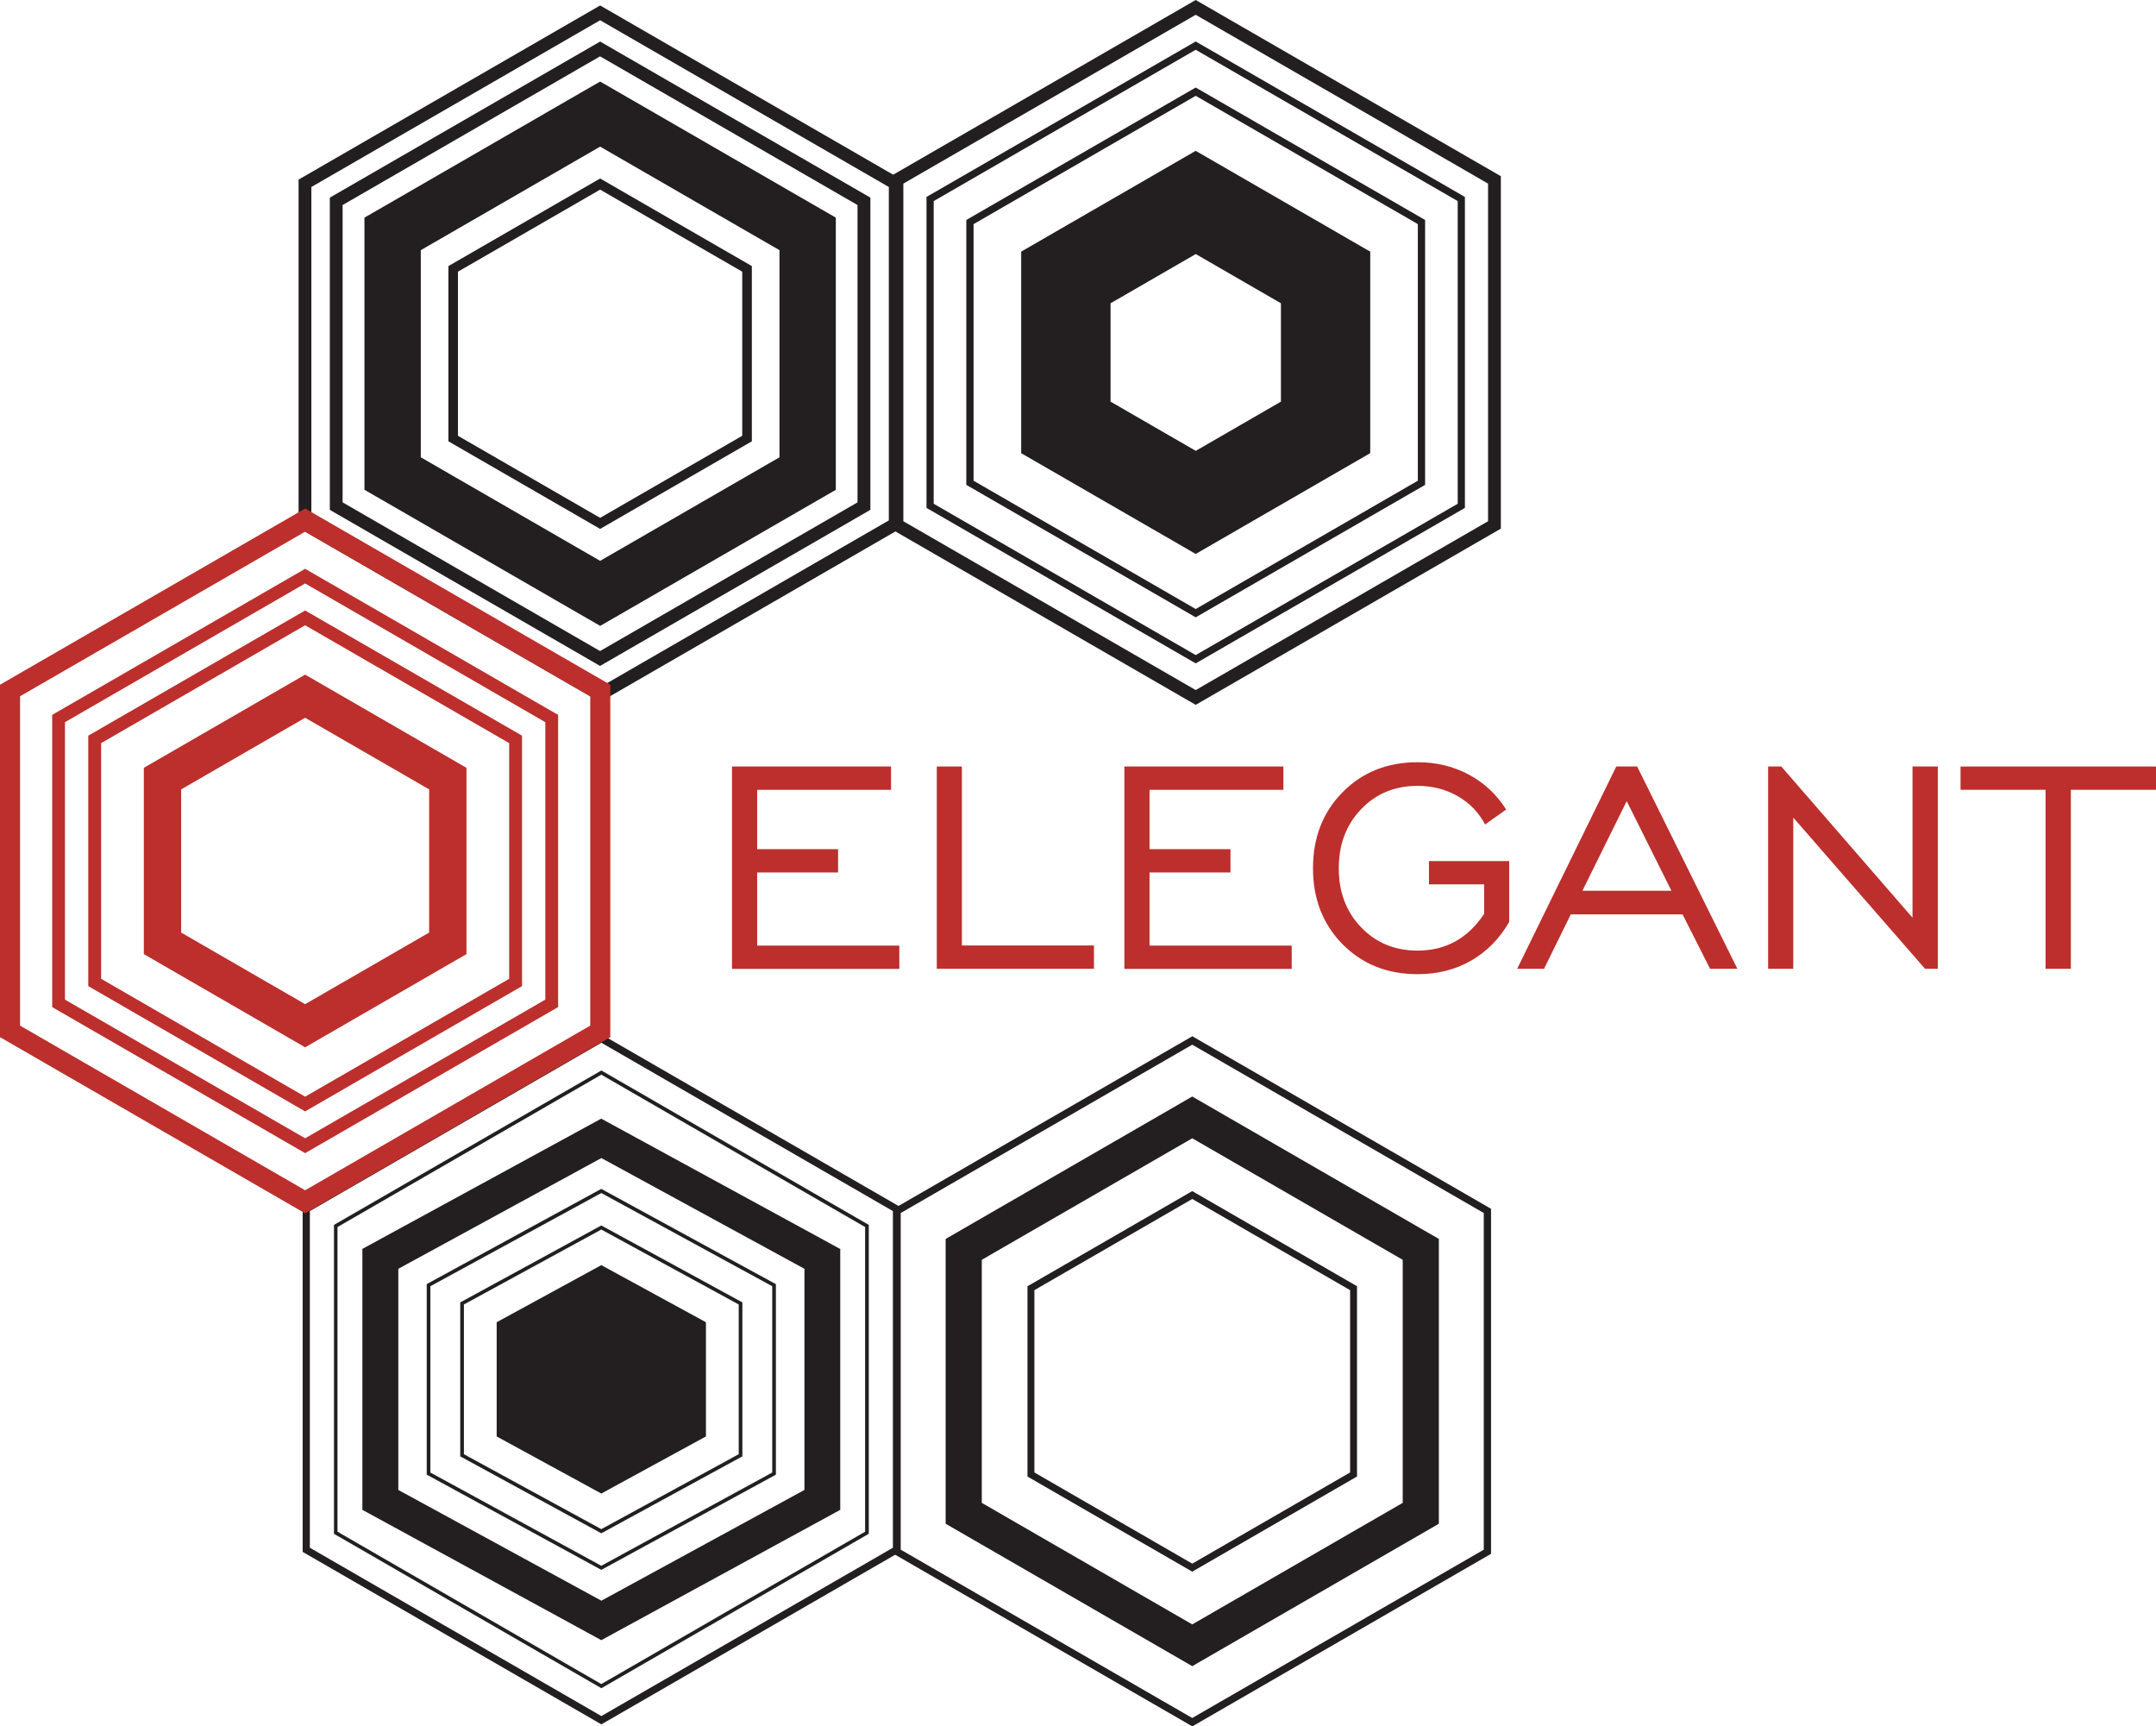
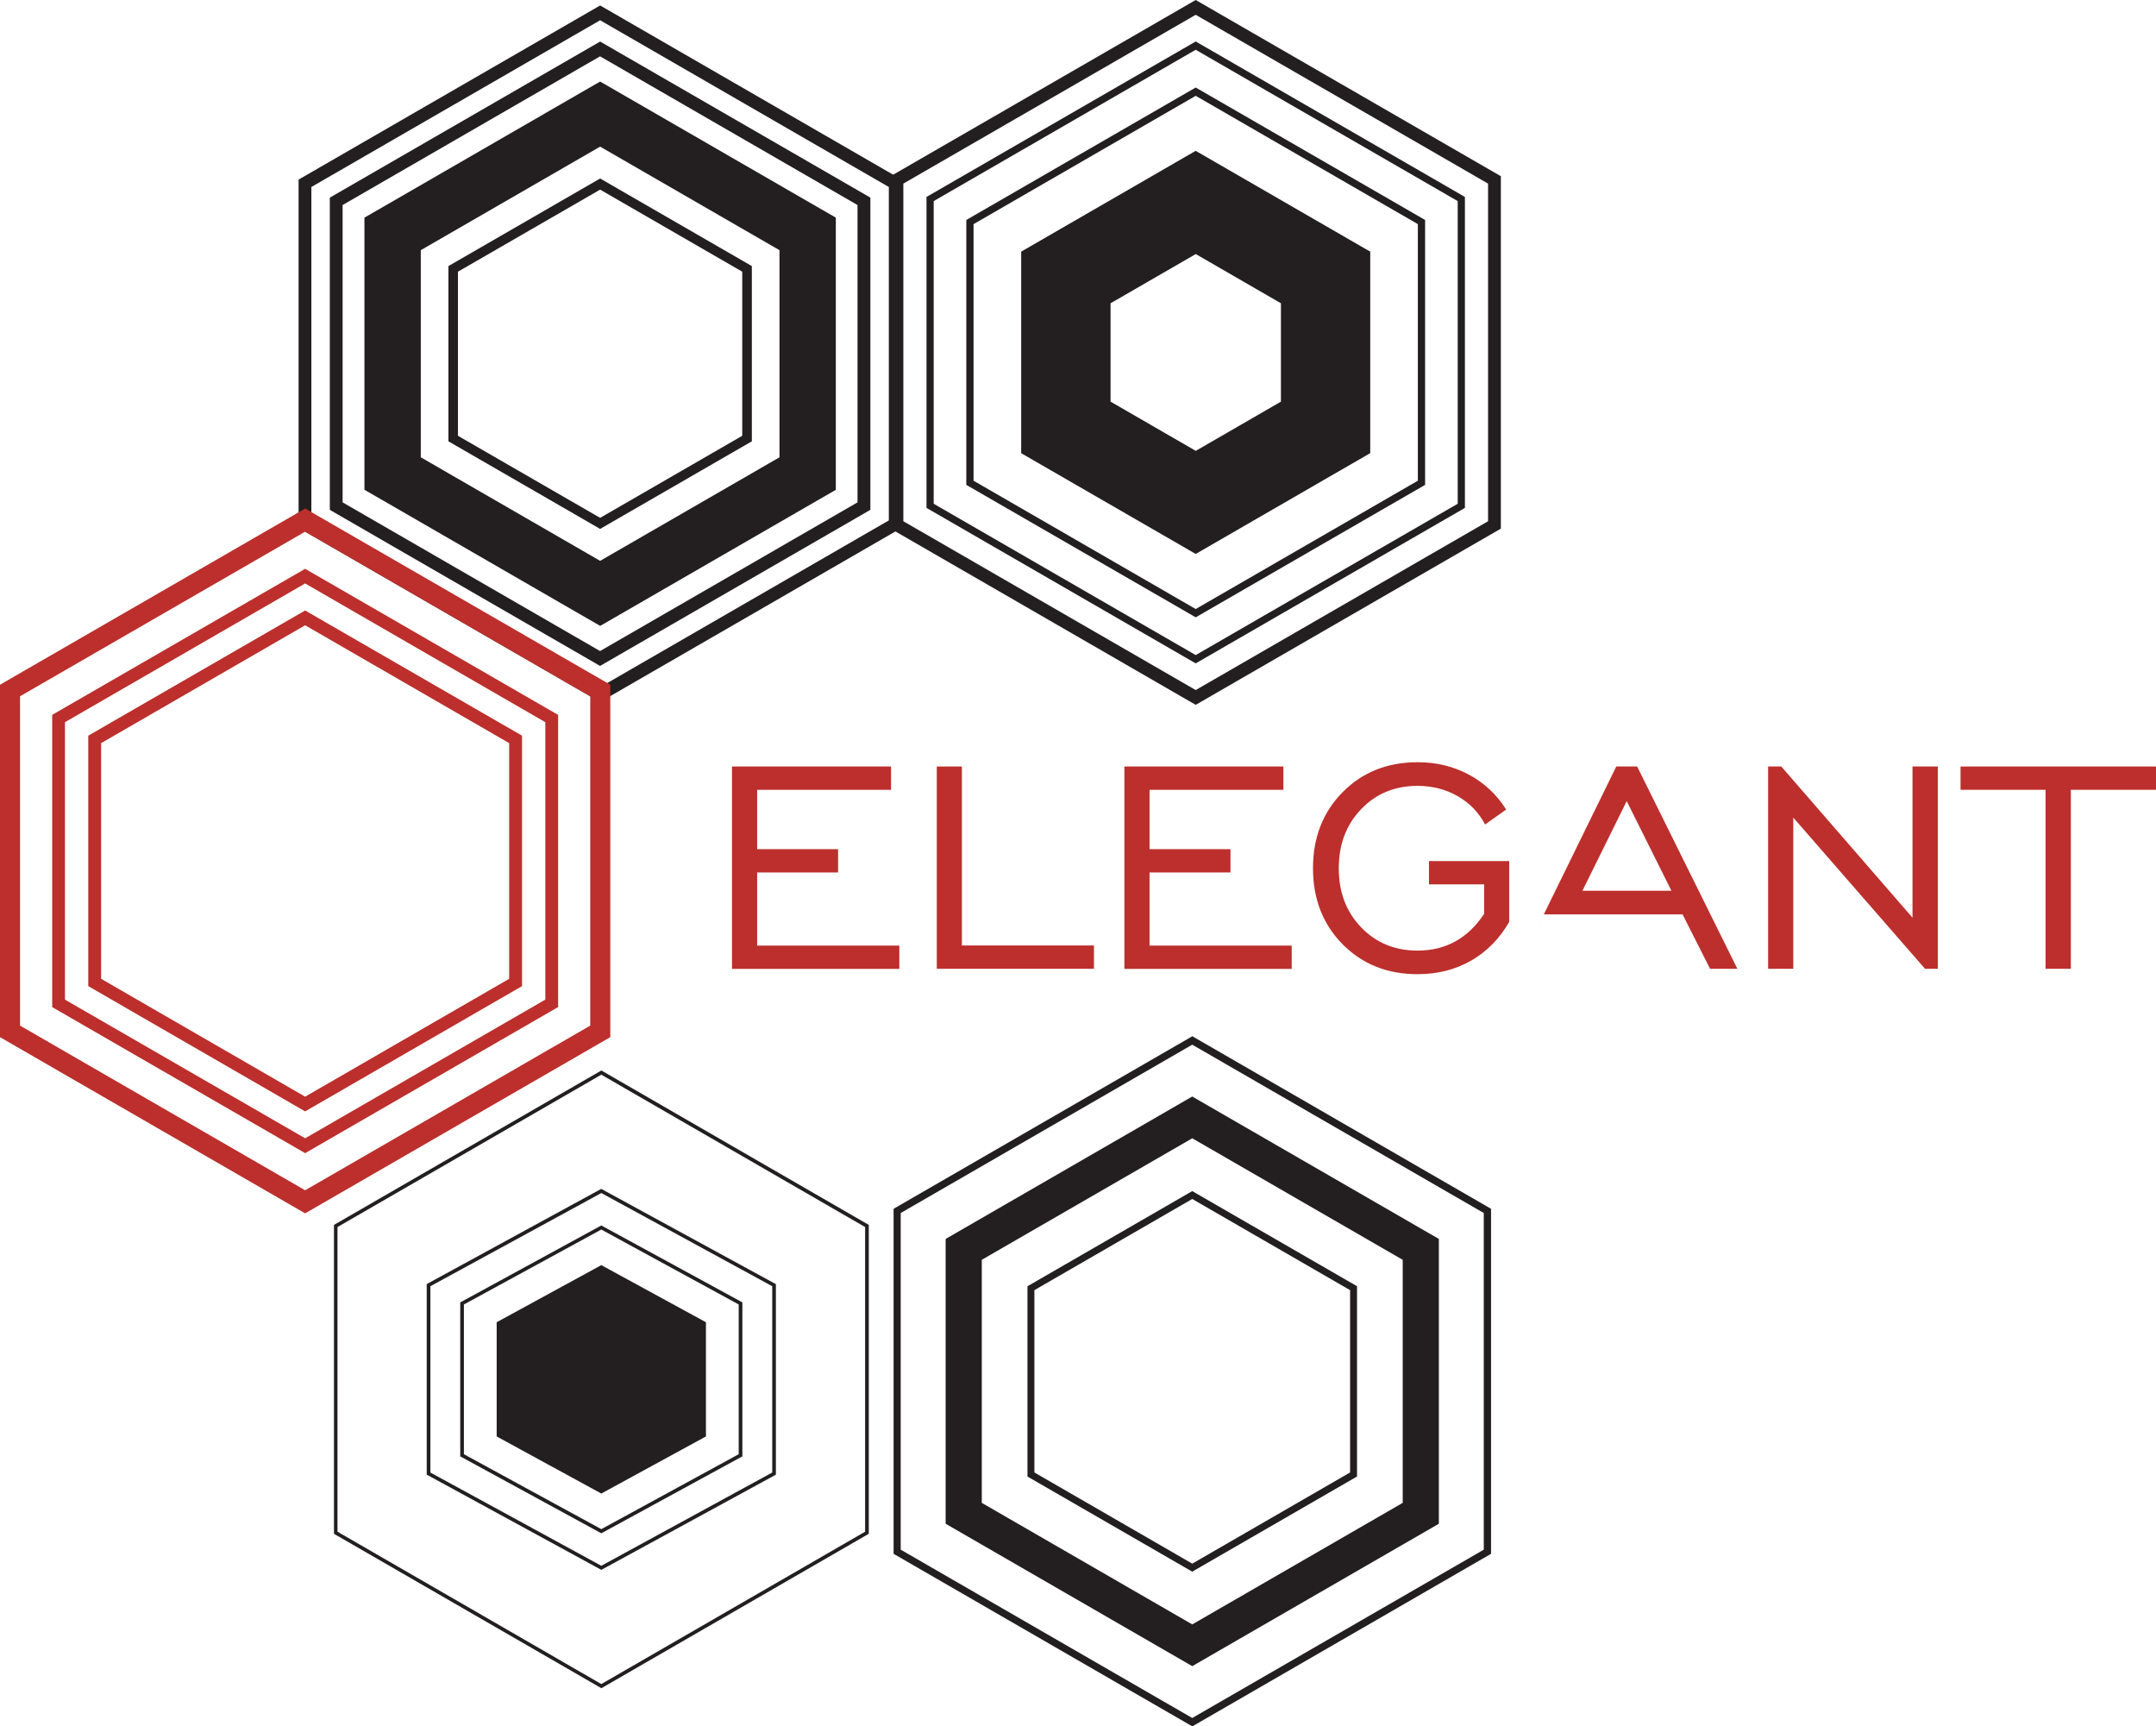
<svg xmlns="http://www.w3.org/2000/svg" id="Elegant" viewBox="0 0 311.94 249.73">
  <defs>
    <style>
      .cls-1 {
        fill: #bc2f2c;
      }

      .cls-1,
      .cls-2 {
        stroke-width: 0px;
      }

      .cls-2 {
        fill: #231f20;
      }
    </style>
  </defs>
-   <path class="cls-2" d="M129.97,174.43l.26.15v49.91l-43.22,24.95-43.22-24.95v-49.91l43.22-24.95,42.96,24.8ZM44.83,223.89l42.18,24.35,42.18-24.35v-48.7l-42.18-24.35-42.18,24.35v48.7Z" />
  <path class="cls-2" d="M125.7,177.19v44.68l-38.69,22.34-38.56-22.26-.13-.08v-44.68l38.69-22.34,38.69,22.34ZM48.83,221.57l38.17,22.04,38.17-22.04v-44.07l-38.17-22.04-38.17,22.04v44.07Z" />
-   <path class="cls-2" d="M121.57,180.66v37.75l-34.57,18.85-34.57-18.85v-37.75l34.28-18.69.28-.15,34.57,18.85ZM57.63,215.53l29.38,16.02,29.38-16.02v-31.99l-29.38-16.02-29.38,16.02v31.99Z" />
  <path class="cls-2" d="M112.12,185.68l.14.07v27.57l-25.13,13.7-.13.07-25.12-13.7-.14-.07v-27.57l25.25-13.77,25.12,13.7ZM62.27,213.01l24.73,13.49,24.73-13.49v-26.95l-24.73-13.48-24.73,13.48v26.95Z" />
  <path class="cls-2" d="M107.27,188.32l.14.07v22.28l-20.28,11.06-.13.07-20.27-11.05-.14-.07v-22.28l20.41-11.13,20.27,11.05ZM67.12,210.36l19.88,10.84,19.88-10.84v-21.66l-19.88-10.84-19.88,10.84v21.66Z" />
  <path class="cls-2" d="M87,216.05l15.14-8.26v-16.52l-15.14-8.26-15.14,8.26v16.52l15.14,8.26h0Z" />
  <path class="cls-2" d="M217.15,25.49v50.98l-44.15,25.49-44.15-25.49V25.49L173,0l44.15,25.49ZM215.3,26.56L173,2.14l-42.3,24.42v48.84l42.3,24.42,42.3-24.42" />
  <path class="cls-2" d="M211.69,28.34l.26.15v44.98l-38.95,22.49-38.69-22.34-.26-.15V28.49l38.95-22.49,38.69,22.34ZM135.09,72.87l37.91,21.89,37.91-21.89V29.09l-37.91-21.89-37.91,21.89v43.77Z" />
  <path class="cls-2" d="M205.93,31.67l.26.15v38.32l-33.19,19.16-32.93-19.01-.26-.15V31.82l33.19-19.16,32.93,19.01ZM140.86,69.54l32.14,18.56,32.14-18.56v-37.12l-32.14-18.56-32.14,18.56v37.12Z" />
  <path class="cls-2" d="M197.9,36.2l-24.9-14.38-.35.2-24.9,14.38v29.16l.35.2,24.9,14.37.35-.2,24.9-14.38v-29.16l-.35-.2ZM185.33,58.1l-12.32,7.12-12.33-7.12v-14.23l12.33-7.12,12.32,7.12v14.23Z" />
  <path class="cls-2" d="M215.73,174.86v49.91l-43.22,24.96-43.22-24.96v-49.91l43.22-24.96,43.22,24.96ZM130.32,224.17l42.18,24.35,42.18-24.35v-48.7l-42.18-24.35-42.18,24.35v48.7Z" />
  <path class="cls-2" d="M208.18,179.22v41.2l-35.68,20.6-35.68-20.6v-41.2l35.68-20.6,35.68,20.6ZM142.05,217.4l30.45,17.58,30.45-17.58v-35.16l-30.45-17.58-30.45,17.58v35.16Z" />
  <path class="cls-2" d="M172.5,227.35l-23.84-13.76v-27.53l.25-.14,23.59-13.62,23.84,13.76v27.53l-.25.14-23.59,13.62ZM149.66,213l22.84,13.19,22.84-13.19v-26.37l-22.84-13.19-22.84,13.19v26.37Z" />
  <path class="cls-2" d="M129.99,25.71l.46.27v50.38l-43.63,25.19-43.16-24.92-.46-.27V25.98L86.83.79l43.16,24.92ZM45.05,75.28l41.78,24.12,41.77-24.12V27.05L86.83,2.93l-41.78,24.12v48.24Z" />
  <path class="cls-2" d="M86.83,81.13l-25.95-14.98v-29.96l25.95-14.98,25.95,14.98v29.96l-25.95,14.98M86.83,90.54l2.78-1.6,28.54-16.48,2.78-1.6V31.48l-2.78-1.6-28.54-16.48-2.78-1.6-2.78,1.6-28.54,16.48-2.78,1.6v39.37l2.78,1.6,28.54,16.48,2.78,1.6h0Z" />
  <path class="cls-2" d="M108.78,38.49v25.35l-21.95,12.67-21.95-12.67v-25.35l21.95-12.67,21.95,12.67ZM66.26,63.04l20.57,11.87,20.56-11.87v-23.74l-20.56-11.87-20.57,11.87v23.74Z" />
  <path class="cls-2" d="M125.47,28.32l.46.27v45.16l-39.11,22.58-38.64-22.31-.46-.27V28.59L86.83,6.01l38.64,22.31ZM49.57,72.67l37.25,21.51,37.25-21.51V29.66l-37.25-21.51-37.25,21.51v43.01Z" />
  <path class="cls-1" d="M88.3,99.05v50.98l-44.15,25.49L0,150.03v-50.98l44.15-25.49,44.15,25.49ZM2.9,148.36l41.25,23.82,41.25-23.82v-47.63l-41.25-23.82L2.9,100.72v47.63Z" />
  <path class="cls-1" d="M80.29,103.14l.46.27v42.27l-36.6,21.13-36.14-20.86-.46-.27v-42.27l36.6-21.13,36.14,20.87ZM9.4,144.6l34.75,20.06,34.75-20.06v-40.13l-34.75-20.07-34.75,20.07v40.13ZM75.53,106.42v36.23l-31.38,18.12-31.38-18.12v-36.23l31.38-18.11,31.38,18.11ZM14.63,141.59l29.52,17.05,29.52-17.05v-34.09l-29.52-17.05-29.52,17.05v34.09Z" />
-   <path class="cls-1" d="M67.49,138.02v-26.95l-23.34-13.48-23.34,13.48v26.95l23.34,13.48,23.34-13.48ZM62.09,134.9l-17.94,10.36-17.94-10.36v-20.71l17.94-10.36,17.94,10.36v20.71Z" />
  <path class="cls-1" d="M105.91,140.14v-29.26h23.01v3.37h-19.37v8.59h11.71v3.37h-11.71v10.58h20.57v3.37h-24.2Z" />
  <path class="cls-1" d="M135.54,140.14v-29.26h3.63v25.89h19.11v3.37h-22.74Z" />
  <path class="cls-1" d="M162.68,140.14v-29.26h23.01v3.37h-19.37v8.59h11.71v3.37h-11.71v10.58h20.57v3.37h-24.2Z" />
  <path class="cls-1" d="M214.73,132.22v-4.29h-7.98v-3.37h11.61v8.8c-1.41,2.44-3.26,4.31-5.53,5.61s-4.85,1.95-7.73,1.95c-4.38,0-8-1.44-10.85-4.33-2.85-2.89-4.28-6.55-4.28-10.99s1.43-8.12,4.29-11.01c2.86-2.89,6.48-4.33,10.84-4.33,2.7,0,5.17.59,7.39,1.78,2.23,1.18,4.04,2.87,5.43,5.06l-3.05,2.17c-.92-1.75-2.24-3.12-3.98-4.11-1.73-.99-3.67-1.48-5.8-1.48-3.29,0-6.01,1.13-8.16,3.38-2.16,2.25-3.23,5.1-3.23,8.55s1.08,6.29,3.23,8.53,4.88,3.37,8.16,3.37c2.05,0,3.87-.44,5.47-1.33,1.6-.88,2.98-2.2,4.15-3.95Z" />
-   <path class="cls-1" d="M219.51,140.14l14.34-29.26h3.02l14.5,29.26h-3.95l-3.98-7.87h-16.17l-3.87,7.87h-3.9ZM228.95,128.85h12.88l-6.47-12.96-6.41,12.96Z" />
+   <path class="cls-1" d="M219.51,140.14l14.34-29.26h3.02l14.5,29.26h-3.95l-3.98-7.87h-16.17h-3.9ZM228.95,128.85h12.88l-6.47-12.96-6.41,12.96Z" />
  <path class="cls-1" d="M255.82,140.14v-29.26h1.91l18.98,21.87v-21.87h3.66v29.26h-1.85l-19.06-21.87v21.87h-3.63Z" />
  <path class="cls-1" d="M295.96,140.14v-25.89h-12.3v-3.37h28.28v3.37h-12.32v25.89h-3.66Z" />
</svg>